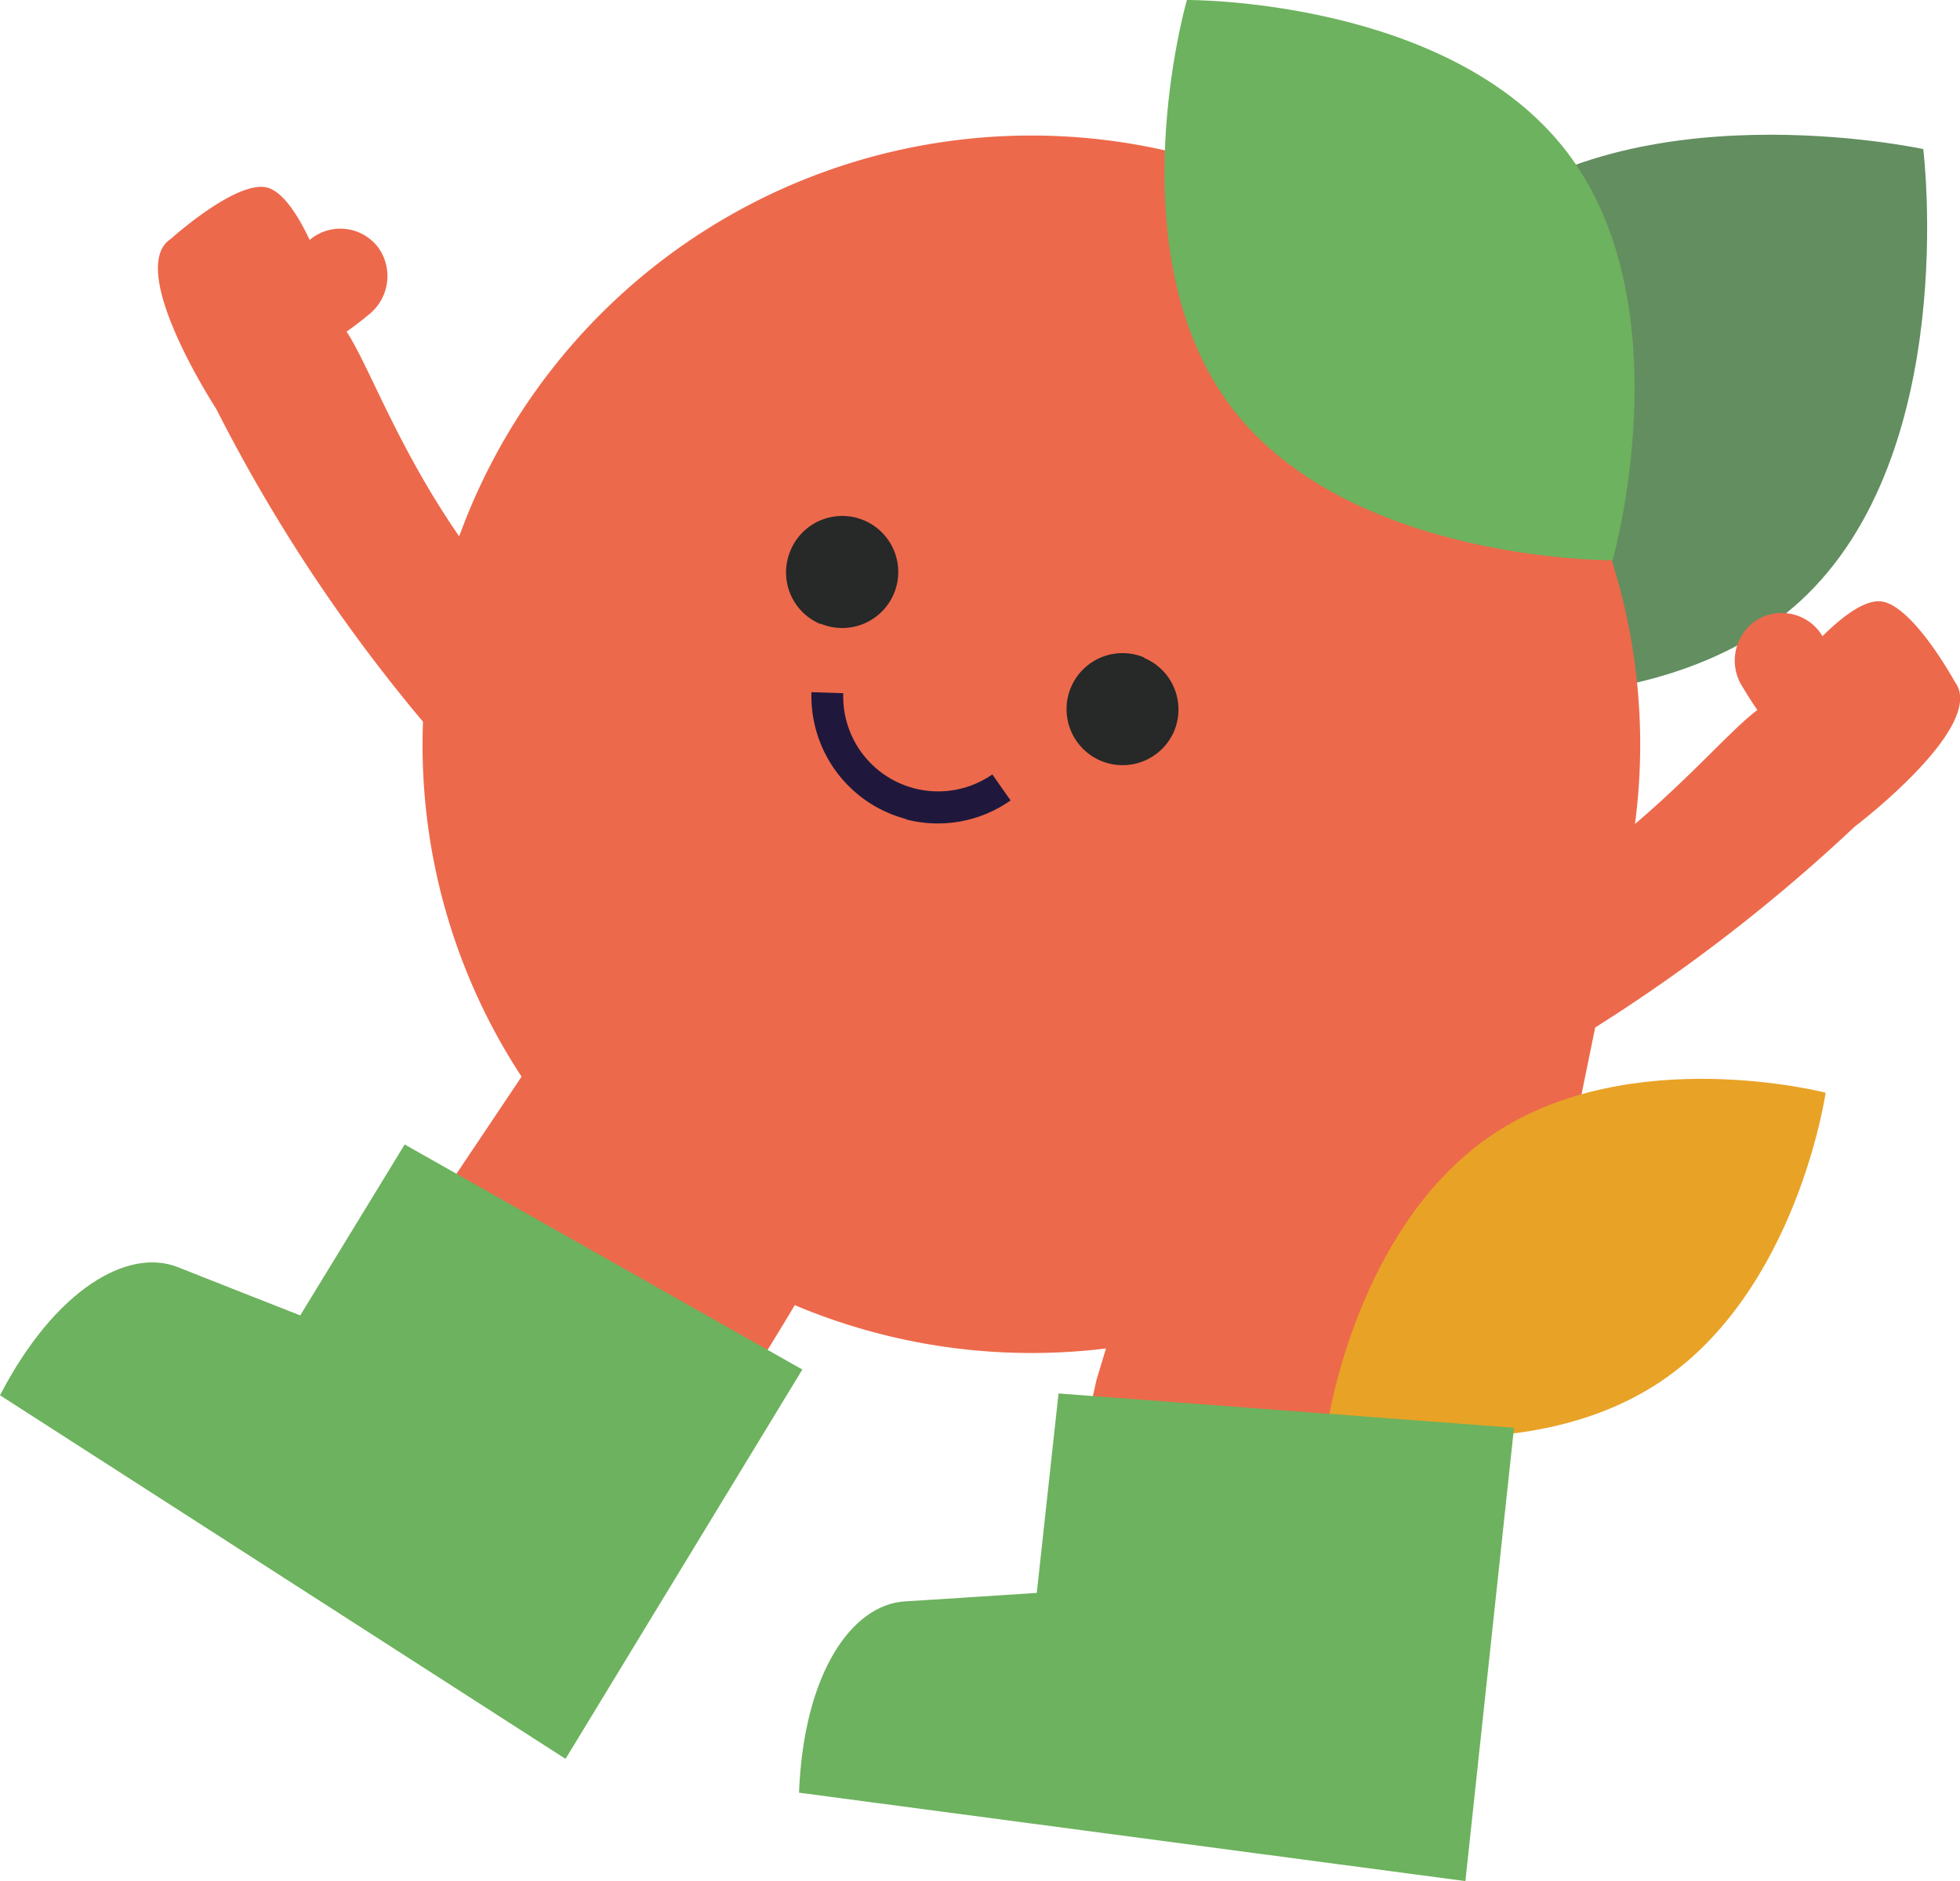
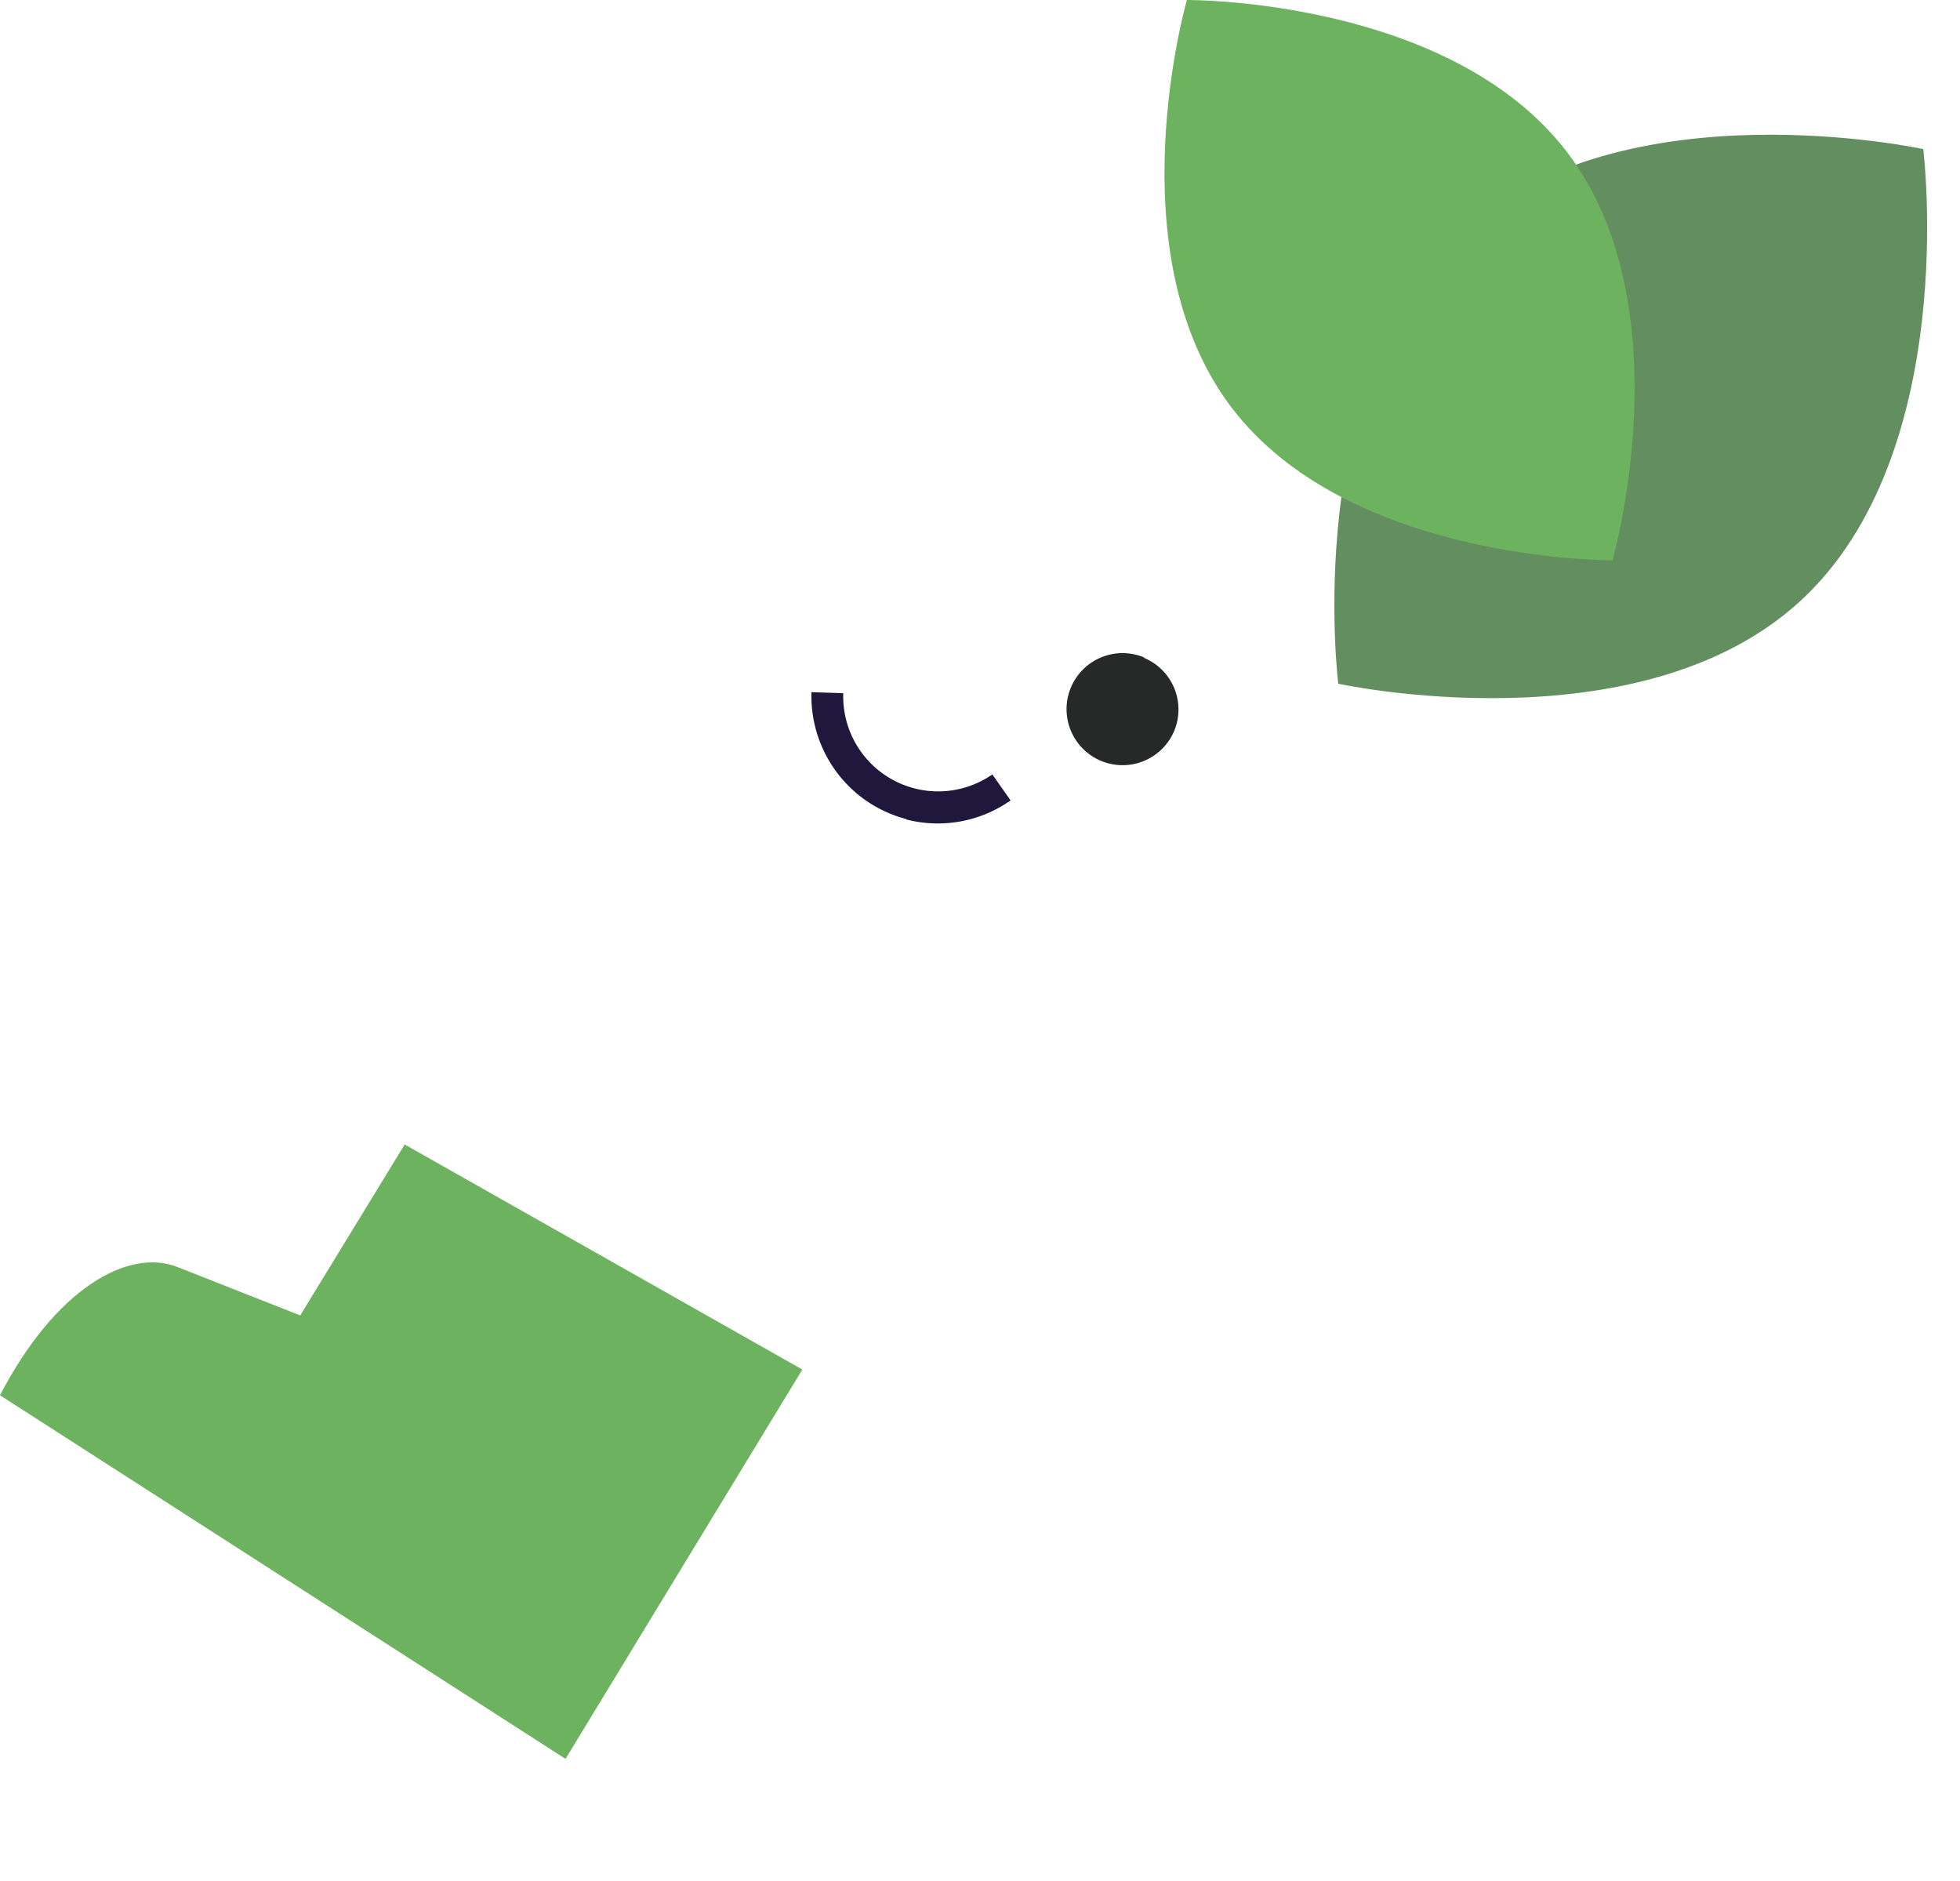
<svg xmlns="http://www.w3.org/2000/svg" viewBox="0 0 206.42 198.09">
  <defs>
    <style>.cls-1{fill:#638e60;}.cls-2{fill:#ed694b;}.cls-3{fill:#e8a226;}.cls-4{fill:#6db25e;}.cls-5{fill:#272828;}.cls-6{fill:#1f183c;}</style>
  </defs>
  <g id="Слой_2" data-name="Слой 2">
    <g id="Слой_2-2" data-name="Слой 2">
      <path class="cls-1" d="M140.94,72s-4-32.09,13-47.63,48.61-8.67,48.61-8.67,4,32.09-13,47.64S140.94,72,140.94,72" />
-       <path class="cls-2" d="M44.55,76a63.67,63.67,0,0,0,10.38,37.38L32,147.58l-4.64,2,34.15,23.08s17.35-27,22.19-35.22A64.26,64.26,0,0,0,116.48,142h0l-1,3.31-7.11,32-2.12,3.09,45.11,9.14L168,108.2a180,180,0,0,0,27.33-21.15s14.06-10.65,10.54-15.26c0,0-4.57-8.35-7.93-8.47-1.6-.06-3.72,1.42-6,3.67l-.23-.35a5,5,0,0,0-6.94-1.18,5.1,5.1,0,0,0-1.21,6.94c.57.95,1.07,1.73,1.52,2.37-2.68,2-6.77,6.8-12.89,12A64.12,64.12,0,0,0,48.36,56.48c-6.51-9.41-9.51-18-11.86-21.56.64-.44,1.38-1,2.24-1.71a5.18,5.18,0,0,0,1.2-7,5,5,0,0,0-7-1.2c-.11.08-.21.17-.33.25-1.36-2.88-2.86-5-4.37-5.48C25.05,18.79,18,25.15,18,25.15c-4.86,3.14,4.78,17.92,4.78,17.92A172.39,172.39,0,0,0,44.55,76Z" />
-       <path class="cls-3" d="M139.84,149.88s3-20.9,17.51-30.51,34.92-4.3,34.92-4.3-3,20.9-17.52,30.51-34.91,4.3-34.91,4.3" />
-       <path class="cls-4" d="M111.48,146.74l-2.29,21s-12.12.8-13.83.89c-5.65.31-10.72,7.57-11.21,20.15l70.18,9.31,5.12-47.74Z" />
      <path class="cls-4" d="M42.62,120.52l-11,18s-11.3-4.44-12.89-5.08C13.48,131.35,5.8,135.76,0,146.93l59.56,38.29,24.94-41Z" />
      <path class="cls-4" d="M169.79,59s-27.72.21-40.1-16.1S125,0,125,0s27.72-.21,40.09,16.09,4.72,43,4.72,43" />
-       <path class="cls-5" d="M86.41,65.67A5.9,5.9,0,1,0,83.24,58a5.9,5.9,0,0,0,3.17,7.72" />
      <path class="cls-5" d="M120.49,69.23A5.9,5.9,0,1,0,123.65,77a5.89,5.89,0,0,0-3.16-7.72" />
      <path class="cls-6" d="M95.43,86.29a13.31,13.31,0,0,0,11-2l-1.92-2.74A10,10,0,0,1,88.81,73l-3.35-.11a13.41,13.41,0,0,0,6.27,11.76,13.56,13.56,0,0,0,3.7,1.6" />
    </g>
  </g>
</svg>